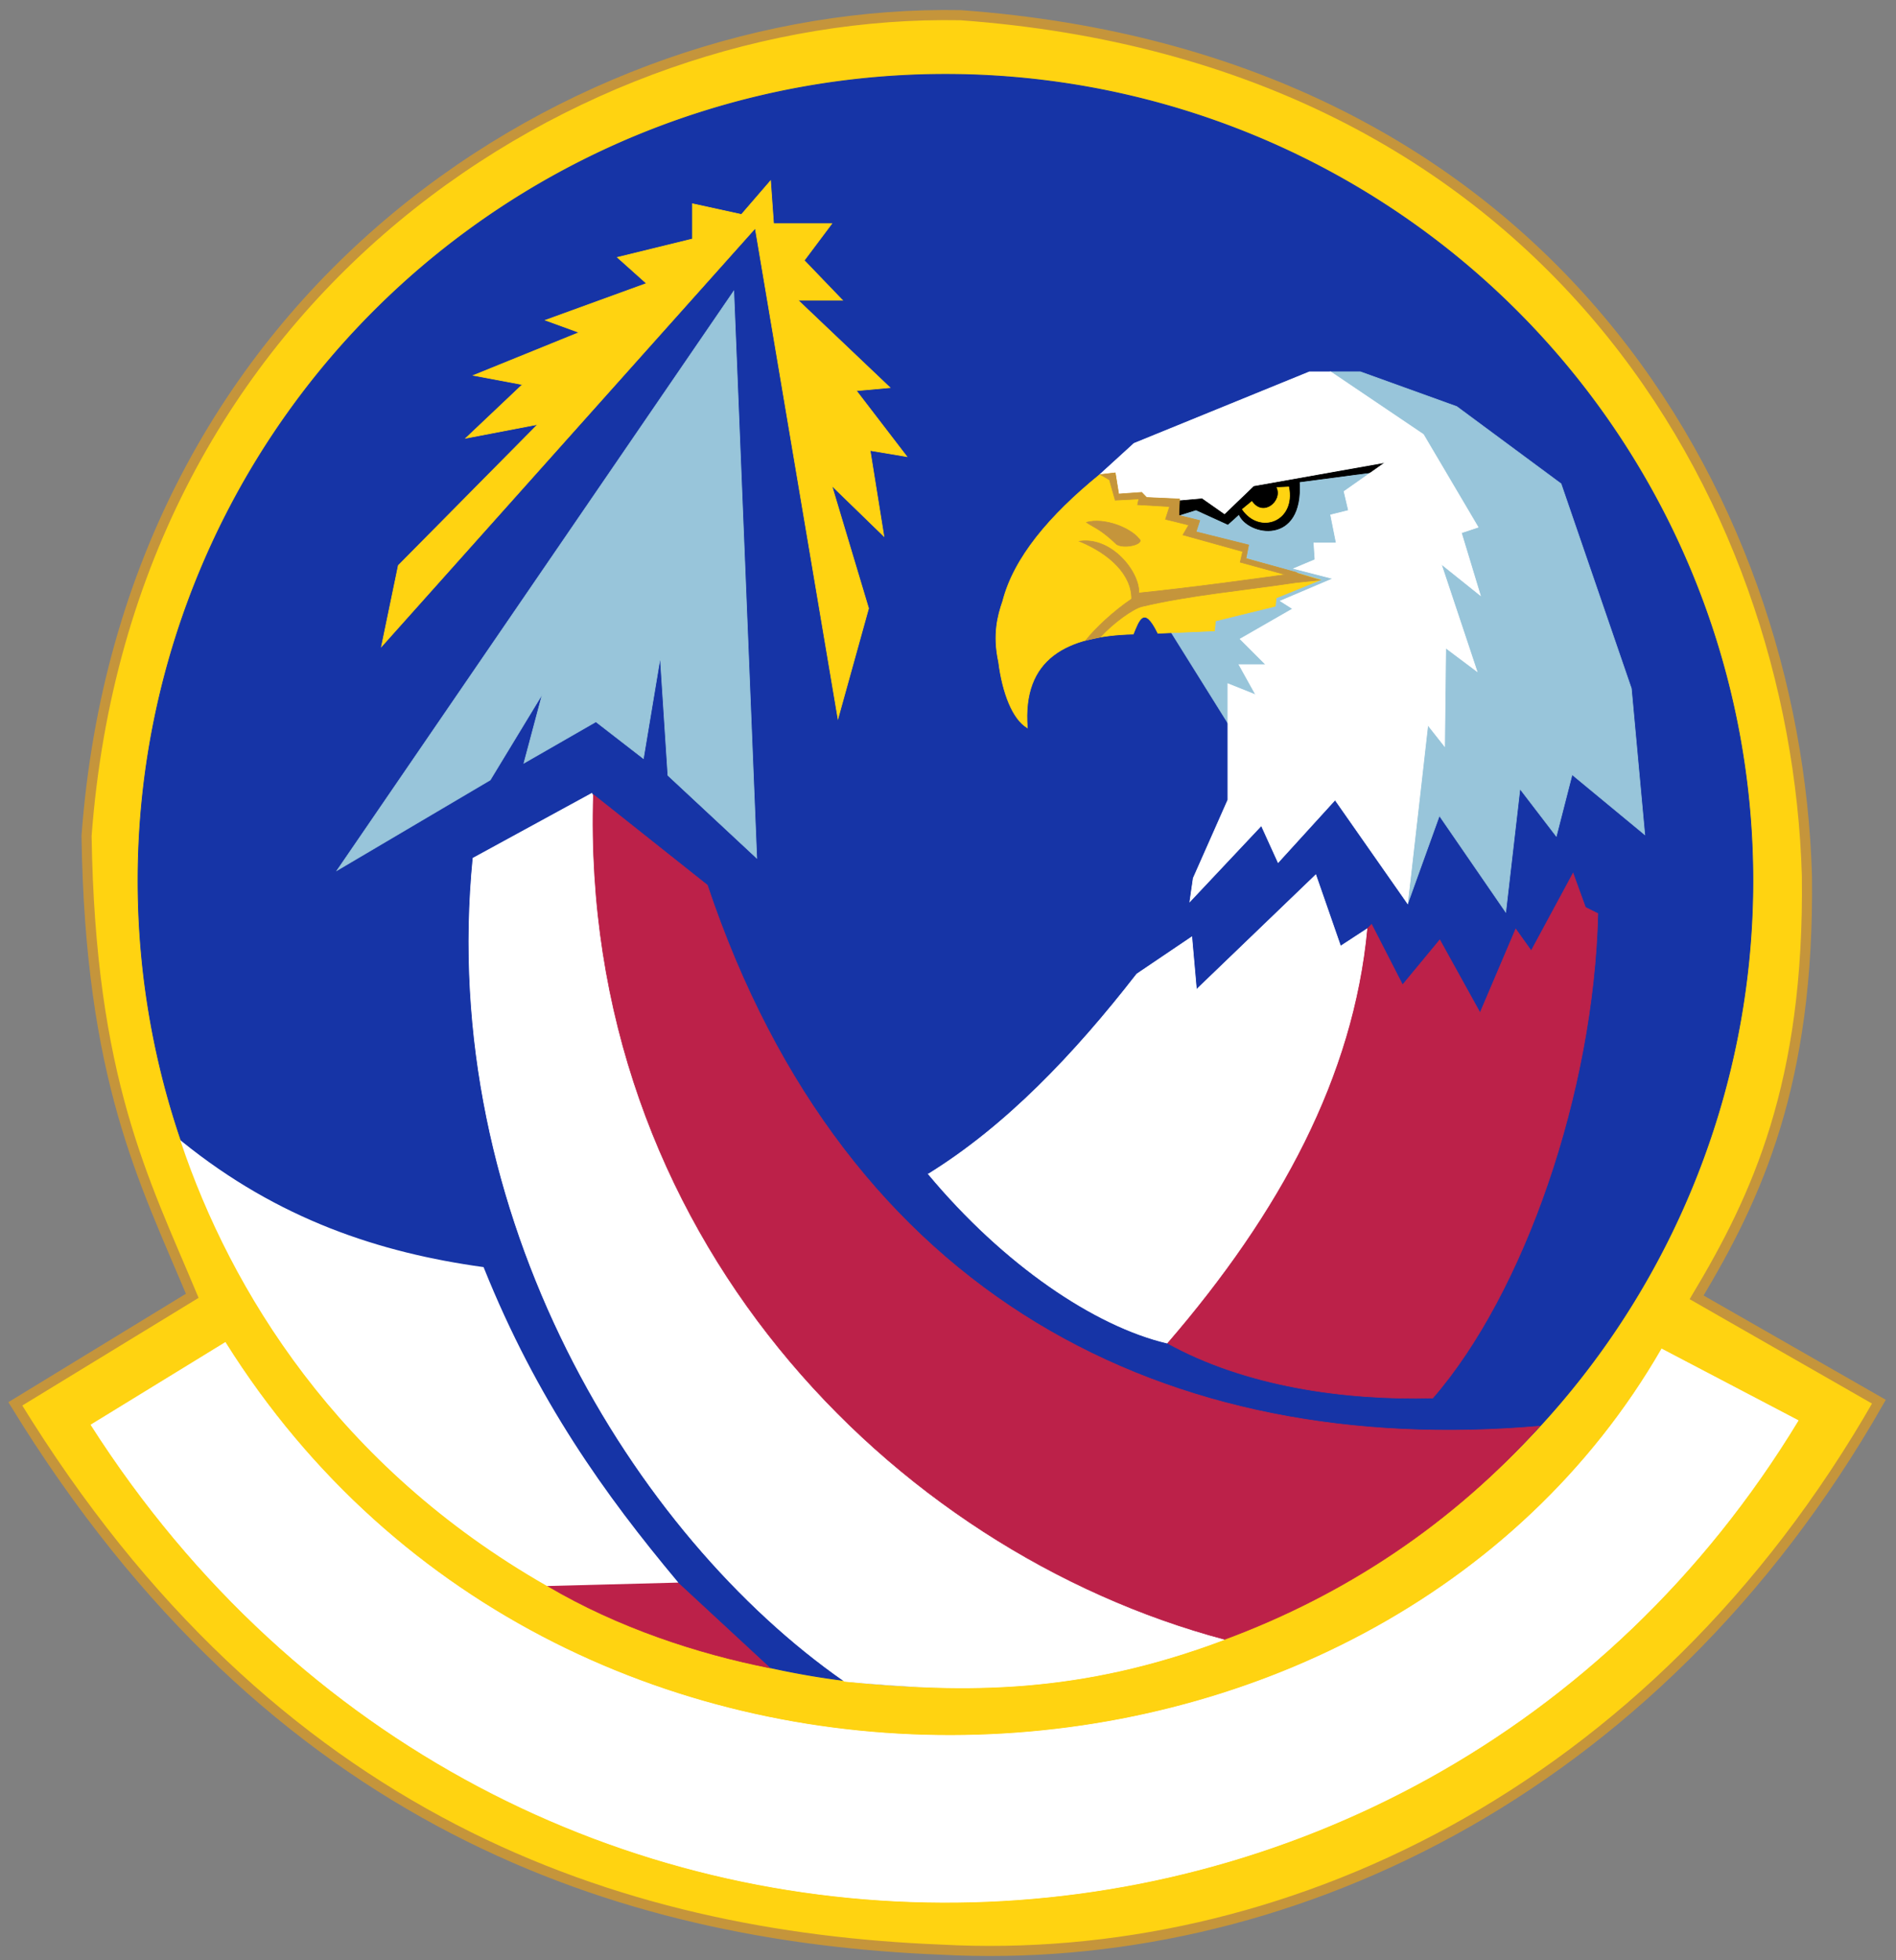
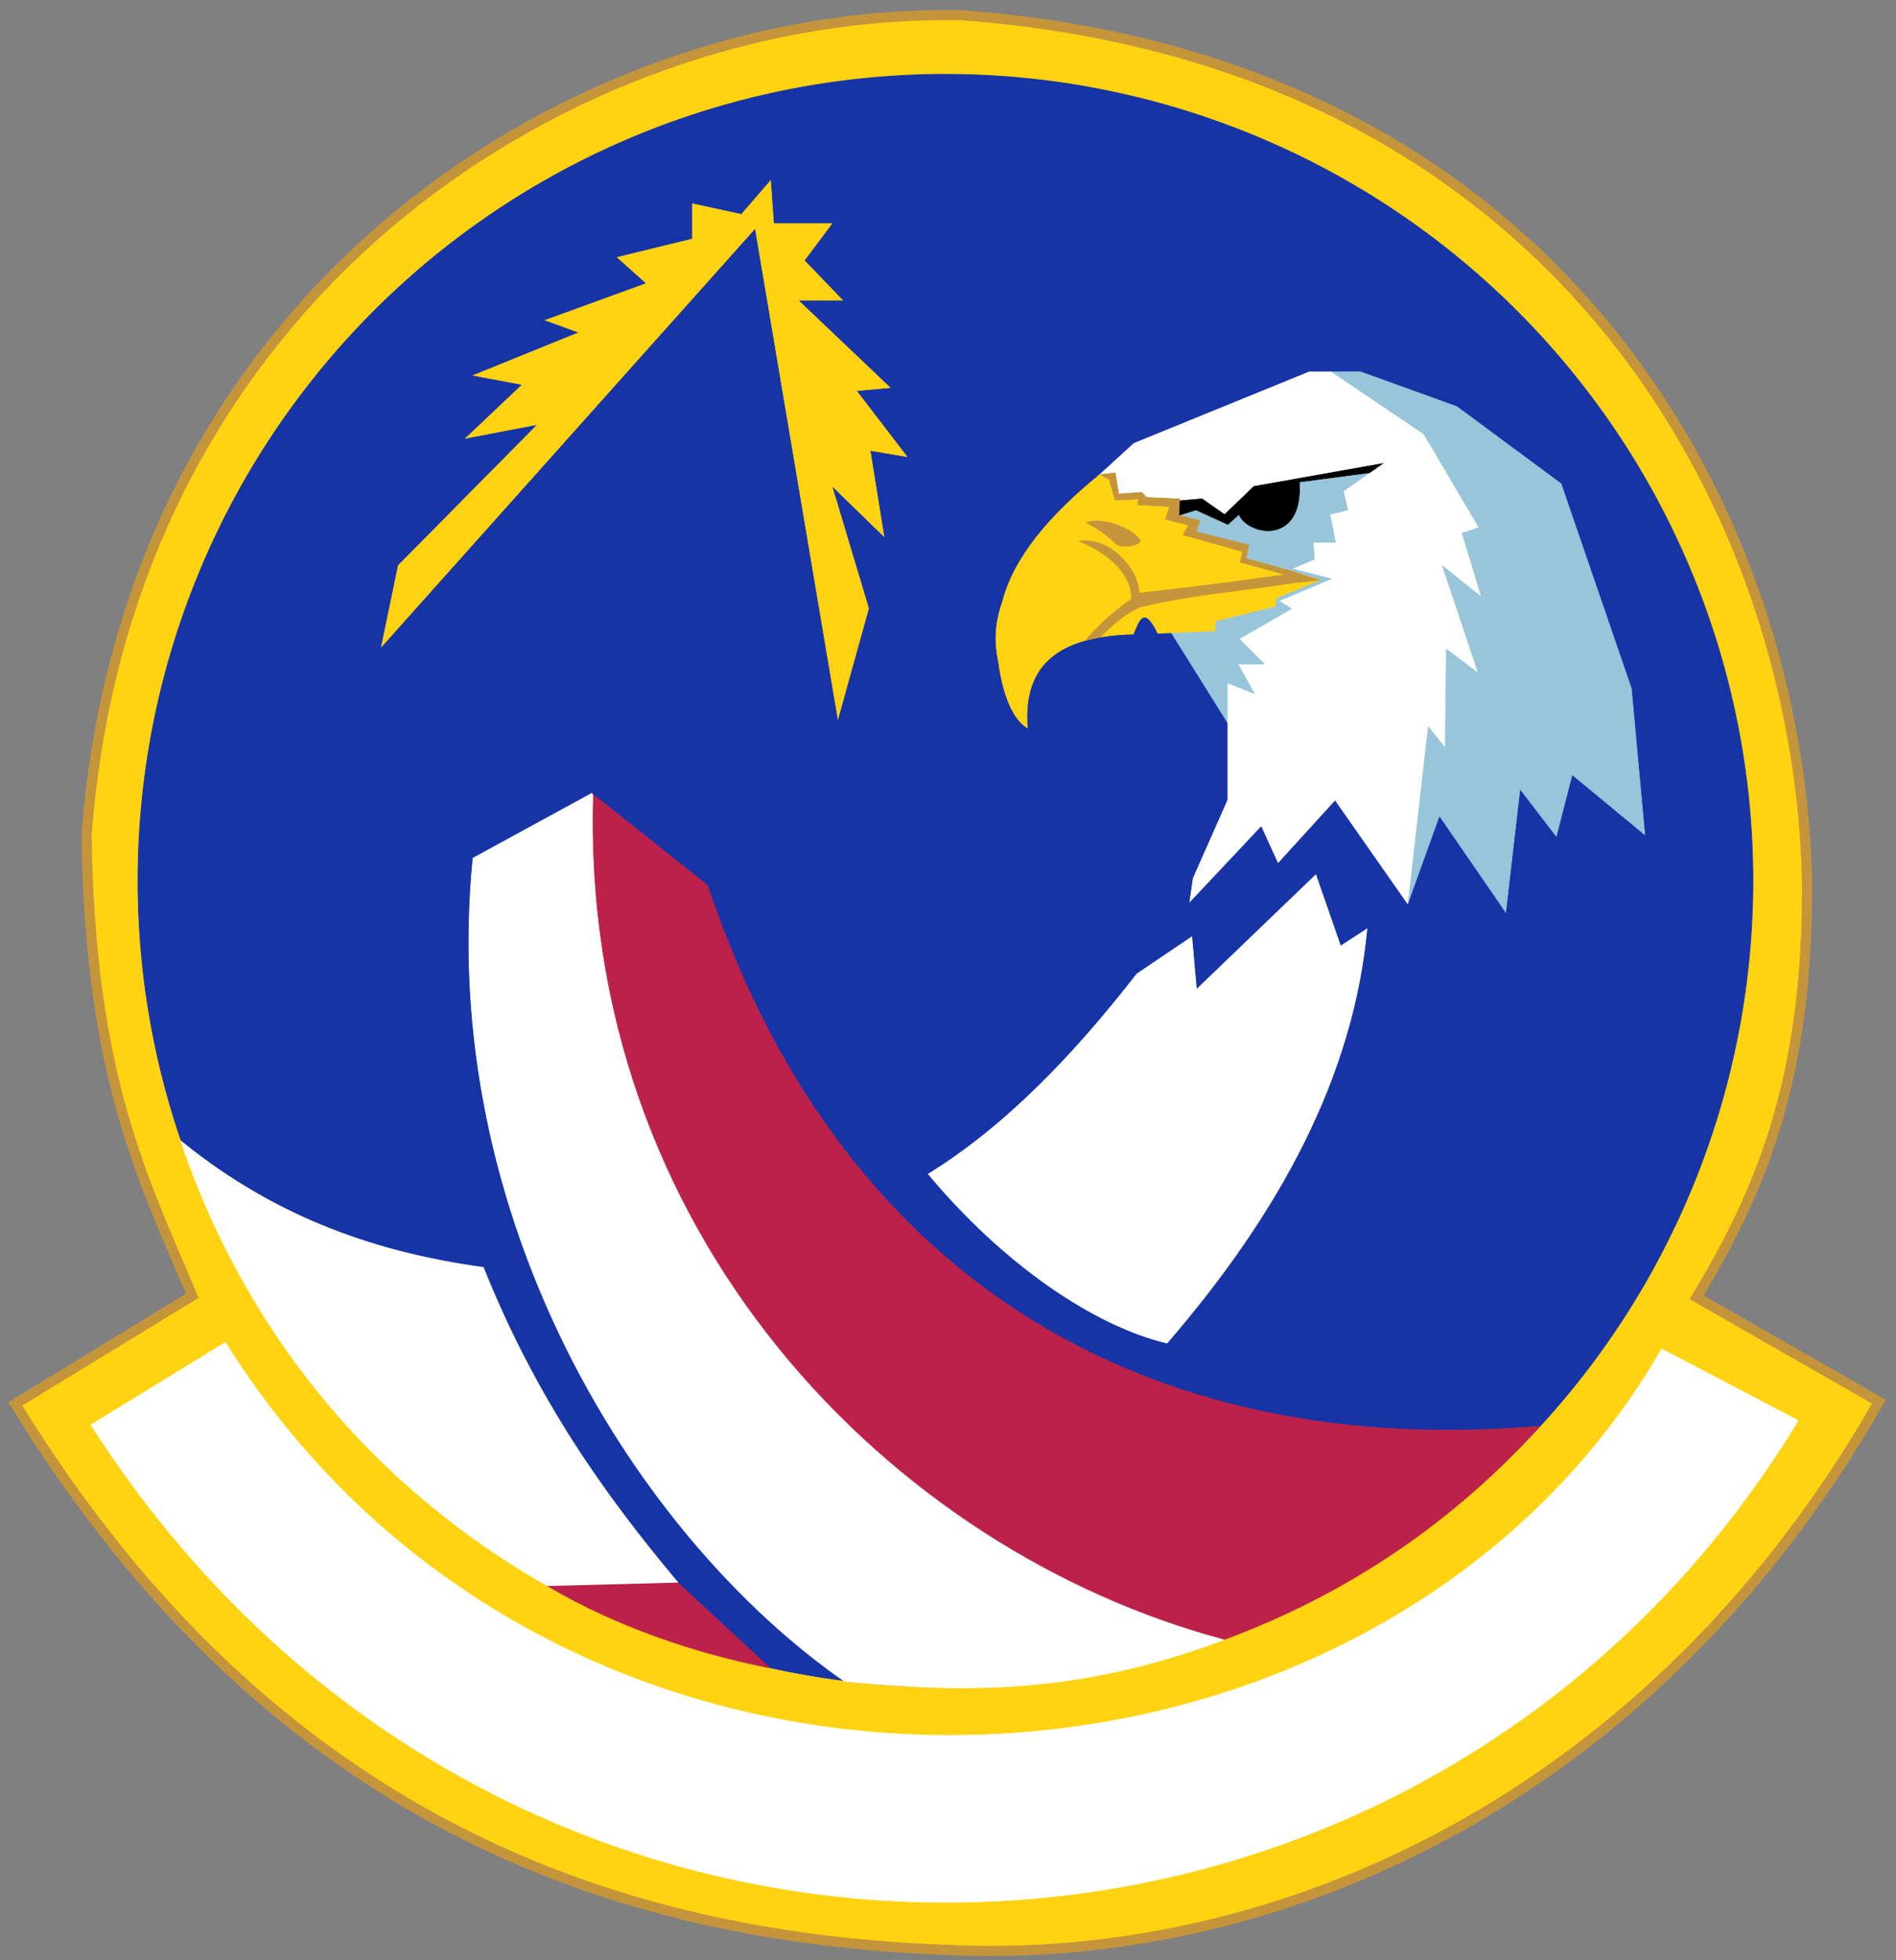
<svg xmlns="http://www.w3.org/2000/svg" xmlns:ns1="http://www.inkscape.org/namespaces/inkscape" xmlns:ns2="http://sodipodi.sourceforge.net/DTD/sodipodi-0.dtd" xmlns:ns3="http://www.openswatchbook.org/uri/2009/osb" xmlns:xlink="http://www.w3.org/1999/xlink" width="300" height="310" id="svg2" version="1.1" ns1:version="0.48.2 r9819" ns2:docname="415thFlightTestSquadron.svg">
  <rect width="100%" height="100%" fill="#808080" stroke="none" />
  <defs id="defs4">
    <linearGradient id="linearGradient4061" ns3:paint="solid">
      <stop style="stop-color:#000000;stop-opacity:1;" offset="0" id="stop4063" />
    </linearGradient>
    <linearGradient id="linearGradient3850" ns3:paint="solid">
      <stop style="stop-color:#ffffff;stop-opacity:1;" offset="0" id="stop3852" />
    </linearGradient>
    <linearGradient id="linearGradient3844" ns3:paint="solid">
      <stop style="stop-color:#bc2149;stop-opacity:1;" offset="0" id="stop3846" />
    </linearGradient>
    <linearGradient id="linearGradient3838" ns3:paint="solid">
      <stop style="stop-color:#98c5da;stop-opacity:1;" offset="0" id="stop3840" />
    </linearGradient>
    <linearGradient id="linearGradient3832" ns3:paint="solid">
      <stop style="stop-color:#1634a6;stop-opacity:1;" offset="0" id="stop3834" />
    </linearGradient>
    <linearGradient id="linearGradient3826" ns3:paint="solid">
      <stop style="stop-color:#ffd311;stop-opacity:1;" offset="0" id="stop3828" />
    </linearGradient>
    <linearGradient id="linearGradient3820" ns3:paint="solid">
      <stop style="stop-color:#c5953b;stop-opacity:1;" offset="0" id="stop3822" />
    </linearGradient>
    <linearGradient ns1:collect="always" xlink:href="#linearGradient4061" id="linearGradient4065" x1="181.222" y1="78.069" x2="219.089" y2="78.069" gradientUnits="userSpaceOnUse" />
  </defs>
  <ns2:namedview id="base" pagecolor="#ffffff" bordercolor="#666666" borderopacity="1.0" ns1:pageopacity="0.0" ns1:pageshadow="2" ns1:zoom="1.3273806" ns1:cx="227.76274" ns1:cy="130.83764" ns1:document-units="px" ns1:current-layer="layer1" showgrid="false" ns1:window-width="1280" ns1:window-height="693" ns1:window-x="0" ns1:window-y="0" ns1:window-maximized="0" />
  <g ns1:label="Layer 1" ns1:groupmode="layer" id="layer1" transform="translate(0,-742.362)">
    <path style="opacity:1;fill:url(#linearGradient3826);stroke:url(#linearGradient3820);stroke-width:1.6;stroke-linecap:butt;stroke-linejoin:miter;stroke-opacity:1;stroke-miterlimit:4;stroke-dasharray:none" d="M 2.424,222.011 30.42,204.922 C 22.776,186.634 14.293,170.752 13.695,132.204 20.124,45.589 91.584,1.265 151.981,2.402 244.855,9.139 284.159,78.589 285.904,138.506 c 0.414,32.983 -7.954,50.796 -17.452,66.658 l 28.845,16.504 C 261.621,284.165 202.475,311.201 148.93,308.324 97.893,306.282 43.058,288.255 2.424,222.011 z" id="path3872" ns1:connector-curvature="0" transform="translate(0,742.362)" ns2:nodetypes="ccccccccc" />
    <path style="fill:url(#linearGradient3850);stroke:url(#linearGradient3850);stroke-width:0.1;stroke-linecap:butt;stroke-linejoin:miter;stroke-miterlimit:4;stroke-opacity:1;stroke-dasharray:none;opacity:1" d="m 35.651,212.303 c 53.955,86.046 182.142,79.272 227.274,1.028 l 21.596,11.312 c -60.405,99.567 -204.525,103.373 -270.124,0.686 z" id="path3874" ns1:connector-curvature="0" transform="translate(0,742.362)" ns2:nodetypes="ccccc" />
    <path ns2:type="arc" style="fill:url(#linearGradient3832);fill-opacity:1;stroke:url(#linearGradient3832);stroke-width:0.1;stroke-miterlimit:4;stroke-dasharray:none" id="path3876" ns2:cx="171.91257" ns2:cy="87.182121" ns2:rx="111.58034" ns2:ry="89.469948" d="m 283.493,87.182 a 111.58,89.47 0 1 1 -223.161,0 111.58,89.47 0 1 1 223.161,0 z" transform="matrix(1.145,0,0,1.425,-47.245,757.393)" />
-     <path style="fill:url(#linearGradient3838);stroke:url(#linearGradient3838);stroke-width:0.1;stroke-linecap:butt;stroke-linejoin:miter;stroke-miterlimit:100;stroke-opacity:1;stroke-dasharray:none;opacity:1" d="m 53.327,137.658 24.239,-14.301 8.241,-13.574 -2.909,10.908 11.393,-6.545 7.514,5.817 2.666,-15.998 1.212,18.664 14.059,13.089 -3.636,-89.686 z" id="path3878" ns1:connector-curvature="0" transform="translate(0,742.362)" ns2:nodetypes="ccccccccccc" />
    <path style="fill:url(#linearGradient3826);stroke:url(#linearGradient3826);stroke-width:0.1;stroke-linecap:butt;stroke-linejoin:miter;stroke-miterlimit:100;stroke-opacity:1;stroke-dasharray:none;opacity:1" d="m 132.589,113.661 4.848,-17.452 -5.817,-19.392 8.241,7.999 -2.182,-13.574 5.817,0.97 -7.999,-10.423 5.333,-0.485 -14.544,-13.816 7.029,0 -6.06,-6.302 4.363,-5.817 -9.211,0 -0.485,-6.787 -4.605,5.333 -7.757,-1.697 0,5.575 -11.877,2.909 4.605,4.121 -15.998,5.817 5.333,1.939 -16.725,6.787 7.757,1.454 -8.969,8.484 11.393,-2.182 -22.058,22.3 -2.666,12.847 59.144,-66.174 z" id="path3882" ns1:connector-curvature="0" transform="translate(0,742.362)" ns2:nodetypes="ccccccccccccccccccccccccccccc" />
    <path style="fill:url(#linearGradient3844);stroke:url(#linearGradient3844);stroke-width:0.1;stroke-linecap:butt;stroke-linejoin:miter;stroke-miterlimit:100;stroke-opacity:1;stroke-dasharray:none" d="M 121.792,263.757 107.28,250.325 c -6.988,-2.499 -13.595,-1.904 -20.582,0.514 11.087,6.54 23.781,10.703 35.094,12.918 z" id="path4026" ns1:connector-curvature="0" transform="translate(0,742.362)" ns2:nodetypes="cccc" />
    <path style="fill:url(#linearGradient3850);stroke:url(#linearGradient3850);stroke-width:0.2;stroke-linecap:butt;stroke-linejoin:miter;stroke-miterlimit:100;stroke-opacity:1;stroke-dasharray:none" d="M 86.593,250.721 C 53.478,231.833 36.571,203.903 28.719,180.59 c 15.244,12.332 31.312,17.621 47.725,19.886 8.421,20.996 19.262,36.059 30.68,49.706 z" id="path4024" ns1:connector-curvature="0" transform="translate(0,742.362)" ns2:nodetypes="ccccc" />
    <path style="fill:url(#linearGradient3850);stroke:url(#linearGradient3850);stroke-width:0.1;stroke-linecap:butt;stroke-linejoin:miter;stroke-miterlimit:100;stroke-opacity:1;stroke-dasharray:none" d="m 74.842,135.711 18.796,-10.252 49.895,84.069 50.218,49.748 c -22.765,8.59 -40.784,8.498 -60.129,6.614 C 100.447,242.809 69.248,192.365 74.842,135.711 z" id="path4028" ns1:connector-curvature="0" transform="translate(0,742.362)" ns2:nodetypes="cccccc" />
    <path style="fill:url(#linearGradient3844);stroke:url(#linearGradient3844);stroke-width:0.1;stroke-linecap:butt;stroke-linejoin:miter;stroke-miterlimit:100;stroke-opacity:1;stroke-dasharray:none" d="m 193.769,259.251 c 19.356,-7.162 36.176,-18.514 49.85,-33.708 -58.893,5.125 -109.804,-20.286 -131.697,-85.561 L 93.898,125.675 c -2.121,69.356 47.105,119.539 99.87,133.576 z" id="path4030" ns1:connector-curvature="0" transform="translate(0,742.362)" ns2:nodetypes="ccccc" />
-     <path style="fill:url(#linearGradient3844);stroke:url(#linearGradient3844);stroke-width:0.1;stroke-linecap:butt;stroke-linejoin:miter;stroke-miterlimit:100;stroke-opacity:1;stroke-dasharray:none;opacity:1" d="m 226.694,221.089 c 14.436,-16.625 25.456,-48.315 26.133,-76.616 l -1.962,-0.981 -1.962,-5.395 -6.621,12.261 -2.452,-3.433 -5.64,13.242 -6.376,-11.526 -5.885,7.112 -4.905,-9.564 -0.736,0.736 -31.551,65.498 c 12.403,6.846 27.978,9.02 41.956,8.666 z" id="path4034" ns1:connector-curvature="0" transform="translate(0,742.362)" ns2:nodetypes="ccccccccccccc" />
    <path style="fill:url(#linearGradient3850);stroke:url(#linearGradient3850);stroke-width:0.1;stroke-linecap:butt;stroke-linejoin:miter;stroke-miterlimit:100;stroke-opacity:1;stroke-dasharray:none;opacity:1" d="m 146.89,185.671 c 12.27,-7.601 23.009,-18.81 32.985,-31.644 l 8.703,-5.876 0.736,8.338 18.882,-18.147 3.924,11.28 4.169,-2.722 c -2.185,23.3 -13.769,44.813 -31.634,65.5 -11.429,-2.699 -25.793,-12.379 -37.765,-26.73 z" id="path4032" ns1:connector-curvature="0" transform="translate(0,742.362)" ns2:nodetypes="ccccccccc" />
    <path style="fill:url(#linearGradient3838);stroke:url(#linearGradient3838);stroke-width:0.1;stroke-linecap:butt;stroke-linejoin:miter;stroke-miterlimit:100;stroke-opacity:1;stroke-dasharray:none" d="m 222.75,142.875 5,-13.875 10.5,15.25 2.25,-19.5 5.75,7.5 2.5,-9.75 11.5,9.5 -2.125,-23.125 L 247,76.5 230.5,64.293 l -15.25,-5.495 -4.776,0 C 193.183,71.952 178.347,84.706 185,99.5 L 194.375,114.5 216.5,124 z" id="path4055" ns1:connector-curvature="0" transform="translate(0,742.362)" ns2:nodetypes="cccccccccccccccc" />
    <path style="opacity:1;fill:url(#linearGradient4065);fill-opacity:1;stroke:#000000;stroke-width:0.1;stroke-linecap:butt;stroke-linejoin:miter;stroke-miterlimit:100;stroke-opacity:1;stroke-dasharray:none" d="m 184.732,82.046 4.508,-1.414 5.038,2.298 1.768,-1.591 c 1.335,3.316 10.184,5.058 9.546,-5.127 l 11.402,-1.503 2.033,-1.503 -20.594,3.624 -4.596,4.419 -3.182,-2.74 -9.369,1.414 3.889,0.088 z" id="path4059" ns1:connector-curvature="0" transform="translate(0,742.362)" ns2:nodetypes="ccccccccccccc" />
    <path style="fill:url(#linearGradient3850);stroke:url(#linearGradient3850);stroke-width:0.1;stroke-linecap:butt;stroke-linejoin:miter;stroke-miterlimit:100;stroke-opacity:1;stroke-dasharray:none" d="m 188.267,142.592 11.314,-12.021 2.652,5.834 9.016,-9.899 11.466,16.38 3.207,-28.224 2.652,3.359 0.177,-15.556 4.95,3.712 -5.657,-16.971 6.187,4.95 -3.005,-9.899 2.652,-0.884 -8.662,-14.672 -14.672,-9.899 -3.359,0 -27.754,11.314 -5.408,4.929 2.403,5.677 7.778,-1.414 6.01,-0.53 3.536,2.475 4.596,-4.419 20.86,-3.712 -6.541,4.596 0.707,3.005 -2.828,0.707 0.884,4.419 -3.536,0 0.177,2.652 -3.359,1.414 6.187,1.591 -8.309,3.536 1.945,1.237 -8.309,4.773 4.066,4.066 -4.243,0 2.652,4.773 -4.419,-1.768 0,18.385 -5.48,12.374 z" id="path4057" ns1:connector-curvature="0" transform="translate(0,742.362)" ns2:nodetypes="cccccccccccccccccccccccccccccccccccccccccc" />
-     <path style="opacity:1;fill:url(#linearGradient3826);stroke:url(#linearGradient3826);stroke-width:0.1;stroke-linecap:butt;stroke-linejoin:miter;stroke-miterlimit:100;stroke-opacity:1;stroke-dasharray:none" d="m 196.576,80.544 1.503,-1.237 c 1.836,2.625 4.952,-0.065 3.977,-2.21 l 1.856,-0.088 c 1.089,5.439 -4.579,7.536 -7.336,3.536 z" id="path4067" ns1:connector-curvature="0" transform="translate(0,742.362)" ns2:nodetypes="ccccc" />
    <path style="fill:url(#linearGradient3826);stroke:url(#linearGradient3826);stroke-width:0.1;stroke-linecap:butt;stroke-linejoin:miter;stroke-miterlimit:100;stroke-opacity:1;stroke-dasharray:none;opacity:1" d="m 162.553,115.093 c -0.838,-10.974 6.205,-14.544 16.762,-14.813 0.884,-2.119 1.671,-4.724 3.898,-0.13 l 8.966,-0.39 0.13,-1.559 9.485,-2.339 0.13,-1.299 7.017,-2.859 -11.824,-3.378 0.39,-2.079 -8.316,-2.079 0.52,-1.819 -3.248,-0.78 0.13,-2.599 -5.198,-0.26 -0.78,-0.78 -3.638,0.26 -0.52,-3.378 -2.469,0.26 c -7.989,6.51 -13.573,13.154 -15.333,20.01 -0.787,2.266 -1.588,5.279 -0.65,9.615 0.622,4.924 2.251,9.068 4.548,10.395 z" id="path4071" ns1:connector-curvature="0" transform="translate(0,742.362)" ns2:nodetypes="cccccccccccccccccccccc" />
    <path style="fill:url(#linearGradient3820);stroke:url(#linearGradient3820);stroke-width:0.1;stroke-linecap:butt;stroke-linejoin:miter;stroke-miterlimit:100;stroke-opacity:1;stroke-dasharray:none;opacity:1" d="m 171.908,82.608 c 1.397,0.946 2.141,0.986 4.808,3.508 1.411,0.745 4.479,-0.152 3.508,-0.91 -1.32,-1.704 -5.46,-3.394 -8.316,-2.599 z" id="path4073" ns1:connector-curvature="0" transform="translate(0,742.362)" ns2:nodetypes="cccc" />
    <path style="fill:none;stroke:#000000;stroke-width:0;stroke-linecap:butt;stroke-linejoin:miter;stroke-opacity:1;stroke-miterlimit:4;stroke-dasharray:none;opacity:1" d="m 173.987,100.67 6.237,-6.237 -8.576,-9.096" id="path4075" ns1:connector-curvature="0" transform="translate(0,742.362)" />
    <path style="fill:url(#linearGradient3820);stroke:url(#linearGradient3820);stroke-width:0.1;stroke-linecap:butt;stroke-linejoin:miter;stroke-miterlimit:100;stroke-opacity:1;stroke-dasharray:none;opacity:1" d="m 171.811,101.254 c 1.598,-1.993 4.348,-4.565 7.244,-6.529 0.026,-3.846 -3.453,-7.144 -8.251,-9.128 5.106,-0.767 9.563,4.916 9.388,8.186 8.871,-0.908 18.599,-2.274 24.981,-3.151 l 3.638,1.104 -3.768,0.39 c -8.321,1.256 -16.804,1.992 -24.396,3.801 -1.433,0.37 -4.556,2.629 -6.529,4.808 z" id="path4079" ns1:connector-curvature="0" transform="translate(0,742.362)" ns2:nodetypes="cccccccccc" />
    <path style="fill:url(#linearGradient3820);stroke:url(#linearGradient3820);stroke-width:0.1;stroke-linecap:butt;stroke-linejoin:miter;stroke-miterlimit:100;stroke-opacity:1;stroke-dasharray:none" d="m 203.808,90.989 -7.569,-2.079 0.39,-1.689 -9.453,-2.631 0.91,-1.559 -3.671,-0.91 0.65,-2.014 -5.068,-0.292 0.195,-0.91 -3.736,0.195 -0.91,-3.216 -1.424,-0.829 2.333,-0.275 0.552,3.346 3.638,-0.26 0.78,0.812 5.198,0.227 -0.098,2.599 3.313,0.812 -0.585,1.787 8.316,2.079 -0.422,2.144 7.991,2.209 z" id="path4081" ns1:connector-curvature="0" transform="translate(0,742.362)" ns2:nodetypes="cccccccccccccccccccccccc" />
  </g>
</svg>